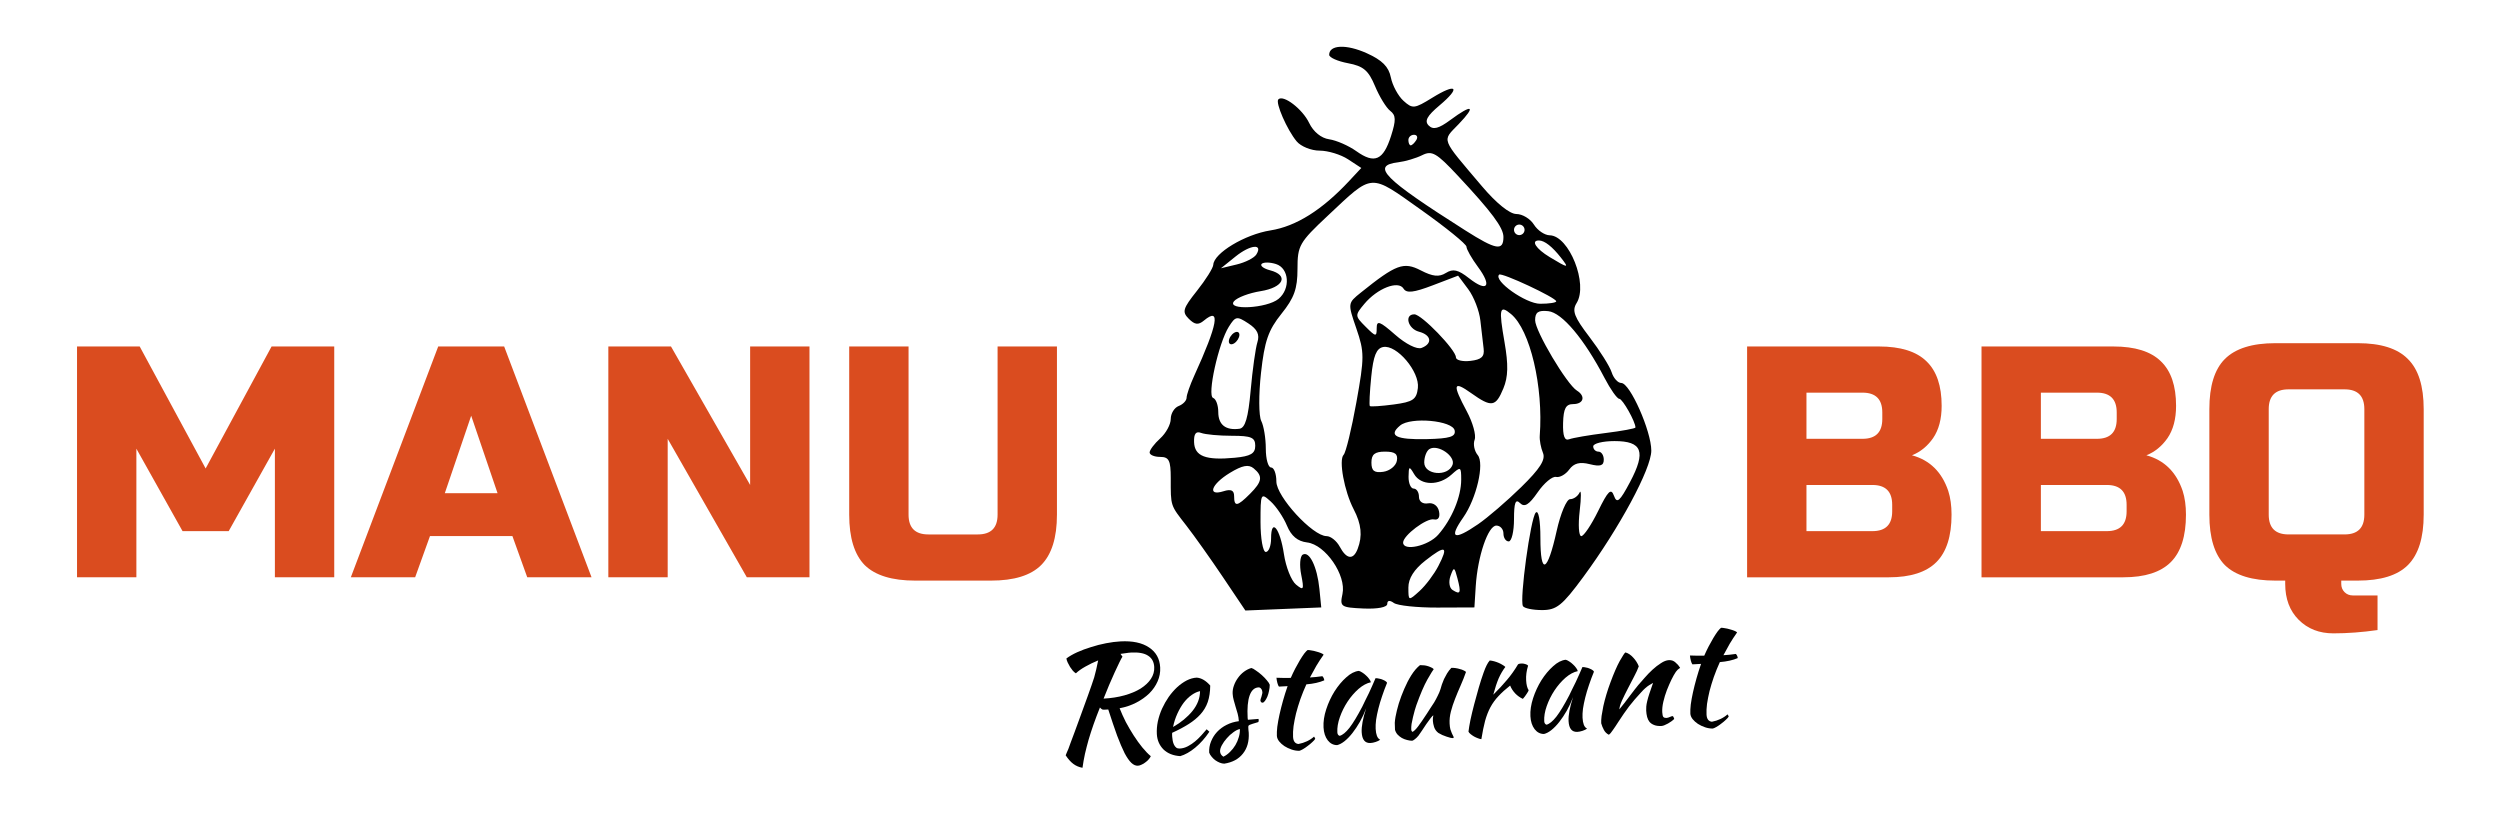
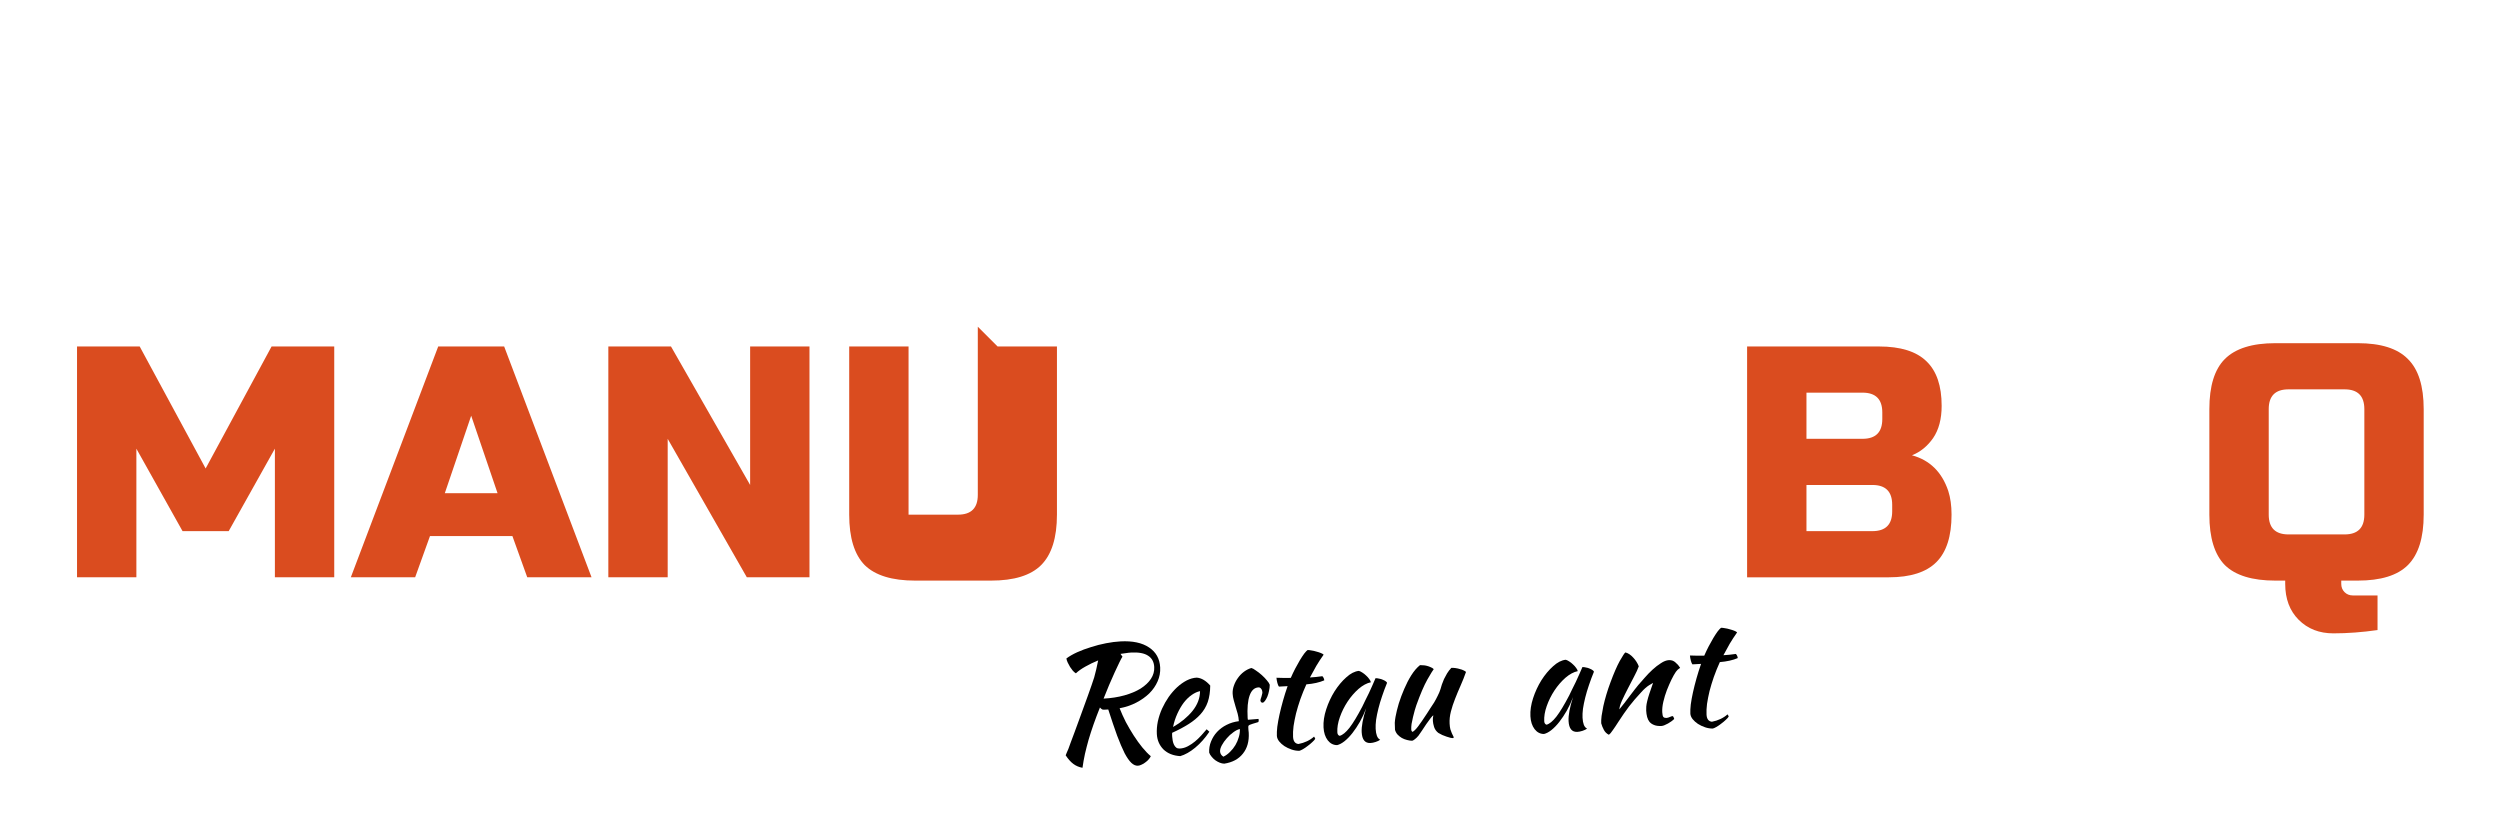
<svg xmlns="http://www.w3.org/2000/svg" xmlns:ns1="http://www.inkscape.org/namespaces/inkscape" xmlns:ns2="http://sodipodi.sourceforge.net/DTD/sodipodi-0.dtd" version="1.1" id="svg2" viewBox="0 0 900 300" height="300" width="900" ns1:version="0.91 r13725" ns2:docname="logo.svg">
  <ns2:namedview pagecolor="#ffffff" bordercolor="#666666" borderopacity="1" objecttolerance="10" gridtolerance="10" guidetolerance="10" ns1:pageopacity="0" ns1:pageshadow="2" ns1:window-width="832" ns1:window-height="480" id="namedview28" showgrid="false" ns1:zoom="0.30333333" ns1:cx="472.38925" ns1:cy="150" ns1:window-x="8" ns1:window-y="32" ns1:window-maximized="0" ns1:current-layer="layer1" />
  <defs id="defs4" />
  <g transform="translate(0,-752.362)" id="layer1">
-     <path id="path4147" d="m 440.296,960.182 c -4.422,-6.58 -10.37,-14.957 -13.217,-18.617 -5.832,-7.496 -5.61,-6.82 -5.61,-17.11 0,-6.337 -0.634,-7.605 -3.802,-7.605 -2.091,0 -3.802,-0.723 -3.802,-1.606 0,-0.884 1.711,-3.155 3.802,-5.047 2.091,-1.893 3.802,-5.046 3.802,-7.008 0,-1.962 1.283,-4.06 2.852,-4.662 1.568,-0.602 2.852,-1.943 2.852,-2.98 0,-1.037 1.23,-4.582 2.733,-7.876 8.506,-18.646 9.628,-24.985 3.525,-19.921 -2.033,1.687 -3.301,1.543 -5.468,-0.624 -2.494,-2.494 -2.152,-3.663 2.947,-10.079 3.172,-3.992 5.815,-8.21 5.873,-9.373 0.208,-4.187 11.399,-10.915 20.567,-12.364 9.233,-1.459 18.606,-7.346 28.36,-17.809 l 4.356,-4.672 -4.764,-3.121 c -2.62,-1.717 -7.228,-3.121 -10.24,-3.121 -3.012,0 -6.726,-1.497 -8.254,-3.327 -3.464,-4.147 -7.752,-13.981 -6.6,-15.133 1.794,-1.794 8.699,3.497 11.087,8.495 1.517,3.176 4.331,5.473 7.201,5.879 2.591,0.367 6.996,2.294 9.791,4.284 6.566,4.675 9.684,3.314 12.486,-5.454 1.839,-5.754 1.782,-7.474 -0.298,-9.068 -1.412,-1.082 -3.874,-5.095 -5.471,-8.917 -2.357,-5.64 -4.185,-7.191 -9.702,-8.226 -3.739,-0.701 -6.798,-2.062 -6.798,-3.025 0,-3.629 6.177,-3.895 13.526,-0.581 5.561,2.508 7.902,4.857 8.671,8.701 0.579,2.896 2.625,6.688 4.545,8.426 3.27,2.959 3.929,2.891 10.338,-1.07 8.849,-5.469 10.443,-3.829 2.65,2.727 -4.524,3.807 -5.51,5.643 -3.896,7.258 1.614,1.614 3.589,1.106 7.801,-2.008 7.945,-5.874 9.372,-5.178 3.008,1.465 -6.075,6.341 -6.737,4.568 8.368,22.407 5.165,6.101 9.98,9.981 12.384,9.981 2.163,0 5.001,1.711 6.307,3.802 1.306,2.091 3.864,3.829 5.685,3.862 7.001,0.126 13.936,17.59 9.687,24.393 -1.732,2.774 -0.892,4.989 4.645,12.242 3.718,4.871 7.308,10.584 7.978,12.696 0.67,2.112 2.236,3.84 3.478,3.84 3.113,0 10.792,17.318 10.792,24.339 0,6.53 -11.473,27.839 -24.511,45.528 -7.565,10.263 -9.585,11.882 -14.825,11.882 -3.337,0 -6.429,-0.642 -6.873,-1.426 -1.28,-2.264 2.74,-31.651 4.602,-33.65 0.99,-1.063 1.683,2.698 1.683,9.143 0,13.61 2.508,12.52 5.849,-2.544 1.397,-6.296 3.575,-11.447 4.841,-11.447 1.266,0 2.799,-1.069 3.408,-2.376 0.609,-1.307 0.628,1.687 0.042,6.654 -0.586,4.967 -0.327,9.03 0.574,9.03 0.901,0 3.631,-4.064 6.067,-9.03 3.594,-7.33 4.669,-8.364 5.706,-5.492 1.055,2.922 2.062,2.061 5.773,-4.934 5.84,-11.008 4.419,-14.764 -5.584,-14.764 -4.215,0 -7.664,0.856 -7.664,1.901 0,1.046 0.856,1.901 1.901,1.901 1.046,0 1.901,1.3 1.901,2.888 0,2.176 -1.244,2.576 -5.049,1.621 -3.613,-0.907 -5.715,-0.356 -7.391,1.936 -1.288,1.762 -3.424,2.957 -4.745,2.657 -1.322,-0.301 -4.292,2.183 -6.601,5.518 -3.143,4.54 -4.743,5.52 -6.365,3.897 -1.622,-1.622 -2.167,-0.16 -2.167,5.817 0,4.392 -0.856,7.985 -1.901,7.985 -1.046,0 -1.901,-1.283 -1.901,-2.852 0,-1.568 -1.146,-2.852 -2.547,-2.852 -2.99,0 -6.746,11.052 -7.428,21.863 l -0.48,7.604 -13.308,0.054 c -7.319,0.029 -14.377,-0.717 -15.684,-1.659 -1.49,-1.073 -2.376,-0.949 -2.376,0.333 0,1.215 -3.487,1.888 -8.588,1.659 -8.143,-0.367 -8.533,-0.638 -7.537,-5.234 1.455,-6.711 -6.147,-17.777 -12.743,-18.55 -3.399,-0.398 -5.699,-2.317 -7.242,-6.041 -1.243,-3.002 -3.893,-6.935 -5.889,-8.741 -3.53,-3.195 -3.629,-2.992 -3.629,7.467 0,5.913 0.856,10.751 1.901,10.751 1.046,0 1.901,-2.189 1.901,-4.865 0,-7.629 3.227,-3.698 4.627,5.637 0.695,4.633 2.649,9.562 4.342,10.955 2.756,2.266 2.952,1.891 1.87,-3.573 -0.665,-3.358 -0.424,-6.59 0.535,-7.182 2.392,-1.478 5.233,4.339 6.027,12.342 l 0.66,6.648 -13.657,0.556 -13.658,0.556 -8.04,-11.963 z m 77.515,-4.055 c 3.741,-7.234 2.648,-7.694 -4.67,-1.966 -4.077,3.191 -6.121,6.43 -6.121,9.7 0,4.869 0.033,4.88 3.997,1.293 2.198,-1.989 5.256,-6.051 6.794,-9.026 z m 6.875,4.468 c -1.103,-4.218 -1.296,-4.284 -2.517,-0.868 -0.733,2.052 -0.404,4.29 0.74,5.023 2.852,1.829 3.156,1.119 1.777,-4.155 z m -35.93,-10.63 c 1.79,-4.664 1.361,-8.908 -1.442,-14.28 -3.362,-6.443 -5.445,-17.766 -3.605,-19.6 0.797,-0.794 2.86,-9.288 4.585,-18.875 2.915,-16.199 2.915,-18.077 0,-26.566 -3.137,-9.135 -3.137,-9.135 1.616,-12.951 12.685,-10.185 15.392,-11.187 21.585,-7.984 4.303,2.225 6.572,2.455 9.036,0.917 2.561,-1.599 4.4,-1.181 8.297,1.884 6.63,5.215 8.432,2.969 3.246,-4.046 -2.278,-3.082 -4.142,-6.359 -4.142,-7.282 0,-0.923 -7.384,-6.917 -16.408,-13.319 -18.63,-13.216 -17.027,-13.318 -33.496,2.127 -10.308,9.667 -10.931,10.762 -10.931,19.2 0,7.127 -1.178,10.414 -5.788,16.151 -4.728,5.883 -6.074,9.781 -7.347,21.276 -0.859,7.754 -0.821,15.511 0.085,17.276 0.904,1.761 1.644,6.253 1.644,9.981 0,3.728 0.856,6.779 1.901,6.779 1.046,0 1.901,2.271 1.901,5.047 0,5.432 13.082,19.667 18.074,19.667 1.488,0 3.62,1.711 4.74,3.802 2.449,4.575 4.885,4.876 6.451,0.795 z m 28.977,-5.073 c 4.919,-5.58 8.299,-13.672 8.299,-19.871 0,-4.683 -0.193,-4.783 -3.477,-1.812 -4.533,4.102 -11.037,4.015 -13.481,-0.181 -1.731,-2.971 -1.944,-2.87 -1.996,0.951 -0.032,2.353 0.798,4.278 1.843,4.278 1.046,0 1.901,1.321 1.901,2.935 0,1.721 1.347,2.704 3.258,2.376 1.91,-0.328 3.55,0.868 3.965,2.889 0.436,2.128 -0.265,3.235 -1.832,2.893 -2.649,-0.579 -11.094,5.77 -11.094,8.341 0,3.234 9.069,1.222 12.614,-2.799 z m 14.393,-3.823 c 3.445,-2.364 10.415,-8.362 15.489,-13.328 6.798,-6.654 8.865,-9.9 7.853,-12.337 -0.755,-1.819 -1.275,-4.59 -1.157,-6.158 1.341,-17.73 -3.469,-38.124 -10.337,-43.824 -4.139,-3.435 -4.461,-2.042 -2.342,10.15 1.415,8.143 1.306,12.466 -0.421,16.635 -2.767,6.681 -4.257,6.9 -11.559,1.701 -6.544,-4.66 -6.878,-3.295 -1.599,6.553 2.157,4.025 3.426,8.612 2.819,10.194 -0.607,1.582 -0.106,4.077 1.113,5.547 2.488,2.997 -0.451,15.64 -5.217,22.444 -5.308,7.579 -3.407,8.439 5.358,2.424 z m -82.139,-10.911 c 4.443,-4.443 4.722,-6.376 1.325,-9.195 -1.824,-1.514 -4.079,-1.082 -8.555,1.64 -6.761,4.112 -8.276,8.508 -2.276,6.604 2.698,-0.856 3.802,-0.342 3.802,1.773 0,3.921 1.122,3.759 5.703,-0.822 z m 52.876,-11.882 c 0.471,-2.471 -0.625,-3.327 -4.258,-3.327 -3.68,0 -4.892,0.975 -4.892,3.934 0,2.988 1.024,3.788 4.258,3.327 2.342,-0.334 4.543,-2.105 4.892,-3.934 z m 20.043,1.455 c 1.2,-3.128 -5.29,-7.581 -8.32,-5.708 -1.024,0.633 -1.862,2.811 -1.862,4.841 0,4.499 8.51,5.224 10.182,0.867 z m -71.018,-6.883 c 0,-2.992 -1.423,-3.603 -8.4,-3.603 -4.62,0 -9.611,-0.465 -11.091,-1.033 -1.861,-0.714 -2.642,0.312 -2.532,3.327 0.186,5.083 4.177,6.613 14.65,5.614 5.722,-0.546 7.373,-1.51 7.373,-4.306 z m 71.795,-5.504 c -0.676,-3.598 -15.797,-4.986 -19.634,-1.802 -4.426,3.673 -1.493,5.164 9.641,4.902 8.245,-0.194 10.412,-0.867 9.993,-3.1 z m 54.331,0.906 c 5.915,-0.739 10.754,-1.633 10.754,-1.986 0,-2.081 -4.644,-10.327 -5.817,-10.327 -0.772,0 -3.166,-3.381 -5.32,-7.513 -7.315,-14.035 -15.301,-23.514 -20.255,-24.042 -3.616,-0.386 -4.73,0.382 -4.73,3.26 0,3.887 11.405,23.093 15.051,25.347 3.221,1.991 2.416,4.85 -1.367,4.85 -2.624,0 -3.47,1.587 -3.618,6.787 -0.133,4.693 0.539,6.506 2.177,5.877 1.303,-0.5 7.209,-1.514 13.123,-2.253 z M 450.241,892.877 c 0.663,-7.41 1.755,-15.201 2.425,-17.313 0.878,-2.766 -0.028,-4.657 -3.239,-6.761 -4.144,-2.715 -4.639,-2.633 -7.042,1.175 -3.731,5.912 -7.909,24.867 -5.652,25.642 1.015,0.349 1.846,2.63 1.846,5.07 0,4.578 2.64,6.671 7.605,6.028 2.099,-0.272 3.17,-3.927 4.058,-13.842 z m -7.86,-17.627 c 0,-1.046 0.856,-2.43 1.901,-3.076 1.046,-0.646 1.901,-0.319 1.901,0.726 0,1.046 -0.856,2.43 -1.901,3.076 -1.046,0.646 -1.901,0.319 -1.901,-0.726 z m 68.055,16.785 c 0.684,-5.868 -7.615,-15.674 -12.48,-14.747 -2.466,0.47 -3.549,3.157 -4.307,10.686 -0.557,5.532 -0.783,10.287 -0.502,10.568 0.281,0.281 4.158,0.023 8.617,-0.572 6.934,-0.925 8.189,-1.784 8.672,-5.935 z m 23.672,-14.158 c -0.263,-2.091 -0.793,-6.657 -1.178,-10.146 -0.385,-3.489 -2.346,-8.547 -4.356,-11.24 l -3.655,-4.896 -9.115,3.481 c -6.919,2.642 -9.456,2.928 -10.534,1.185 -1.886,-3.051 -9.438,-0.099 -14.121,5.52 -3.429,4.114 -3.417,4.308 0.475,8.201 3.672,3.672 3.987,3.713 3.987,0.516 0,-2.909 1.077,-2.526 6.653,2.37 3.852,3.382 7.854,5.38 9.506,4.746 4.042,-1.551 3.536,-4.668 -0.949,-5.84 -3.99,-1.043 -5.365,-6.254 -1.65,-6.254 2.59,0 14.958,12.791 14.958,15.471 0,1.041 2.353,1.621 5.228,1.29 3.963,-0.456 5.113,-1.522 4.751,-4.404 z m -73.836,-17.92 c 4.388,-3.642 3.843,-11.03 -0.925,-12.543 -2.17,-0.689 -4.485,-0.712 -5.145,-0.053 -0.66,0.66 0.688,1.693 2.995,2.296 6.906,1.806 4.938,6.193 -3.374,7.522 -4.163,0.666 -8.472,2.299 -9.577,3.63 -2.793,3.365 11.885,2.584 16.026,-0.853 z m 99.978,0.884 c 0,-1.292 -19.685,-10.49 -20.565,-9.61 -2.158,2.158 9.576,10.486 14.776,10.486 3.184,0 5.79,-0.395 5.79,-0.877 z M 452.282,843.982 c 2.502,-4.023 -2.155,-3.565 -7.506,0.738 l -5.246,4.219 5.684,-1.366 c 3.126,-0.751 6.307,-2.368 7.068,-3.592 z m 109.627,1.101 c -3.079,-3.926 -5.861,-6.109 -7.837,-6.15 -3.093,-0.063 -1.153,2.983 3.806,5.976 6.814,4.112 7.131,4.126 4.032,0.174 z m -20.67,-7.417 c 0,-3.35 -4.211,-8.998 -16.518,-22.155 -7.58,-8.104 -9.216,-9.041 -12.725,-7.291 -2.215,1.105 -6.098,2.258 -8.63,2.563 -9.922,1.195 -5.42,5.764 24.179,24.544 11.08,7.03 13.694,7.476 13.694,2.339 z m 7.604,-2.564 c 0,-1.046 -0.856,-1.901 -1.901,-1.901 -1.046,0 -1.901,0.856 -1.901,1.901 0,1.046 0.856,1.901 1.901,1.901 1.046,0 1.901,-0.856 1.901,-1.901 z m -38.973,-32.319 c 0.646,-1.046 0.269,-1.901 -0.838,-1.901 -1.107,0 -2.013,0.856 -2.013,1.901 0,1.046 0.377,1.901 0.838,1.901 0.461,0 1.367,-0.856 2.013,-1.901 z" style="fill:#000000;fill-opacity:1" />
    <g transform="matrix(1.521,0,0,1.521,-266.198,450.945)" id="g4181">
-       <path id="rect4167" d="m 161.947,254.87 620.242,0 0,105.493 -620.242,0 z" style="fill:none;fill-opacity:1" />
      <g transform="matrix(2.335,0,0,2.335,-190.821,-501.598)" id="text4169" style="font-style:normal;font-weight:normal;font-size:33.425px;line-height:89%;font-family:sans-serif;letter-spacing:0px;word-spacing:0px;fill:#da4c1f;fill-opacity:1;stroke:none;stroke-width:1px;stroke-linecap:butt;stroke-linejoin:miter;stroke-opacity:1">
        <path id="path4230" style="font-style:normal;font-variant:normal;font-weight:normal;font-stretch:normal;line-height:89%;font-family:'Russo One';-inkscape-font-specification:'Russo One';fill:#da4c1f;fill-opacity:1" d="m 184.536,345.168 -4.679,8.356 -4.679,0 -4.679,-8.356 0,13.036 -6.016,0 0,-23.397 6.351,0 6.685,12.367 6.685,-12.367 6.351,0 0,23.397 -6.016,0 0,-13.036 z" />
        <path id="path4232" style="font-style:normal;font-variant:normal;font-weight:normal;font-stretch:normal;line-height:89%;font-family:'Russo One';-inkscape-font-specification:'Russo One';fill:#da4c1f;fill-opacity:1" d="m 198.754,358.204 -6.518,0 8.858,-23.397 6.685,0 8.858,23.397 -6.518,0 -1.504,-4.178 -8.356,0 -1.504,4.178 z m 3.008,-8.523 5.348,0 -2.674,-7.855 -2.674,7.855 z" />
        <path id="path4234" style="font-style:normal;font-variant:normal;font-weight:normal;font-stretch:normal;line-height:89%;font-family:'Russo One';-inkscape-font-specification:'Russo One';fill:#da4c1f;fill-opacity:1" d="m 238.728,358.204 -6.351,0 -8.022,-14.038 0,14.038 -6.016,0 0,-23.397 6.351,0 8.022,14.038 0,-14.038 6.016,0 0,23.397 z" />
-         <path id="path4236" style="font-style:normal;font-variant:normal;font-weight:normal;font-stretch:normal;line-height:89%;font-family:'Russo One';-inkscape-font-specification:'Russo One';fill:#da4c1f;fill-opacity:1" d="m 257.796,334.807 6.016,0 0,17.047 q 0,3.51 -1.604,5.114 -1.571,1.571 -5.081,1.571 l -7.688,0 q -3.51,0 -5.114,-1.571 -1.571,-1.604 -1.571,-5.114 l 0,-17.047 6.016,0 0,17.047 q 0,2.005 2.005,2.005 l 5.014,0 q 2.005,0 2.005,-2.005 l 0,-17.047 z" />
+         <path id="path4236" style="font-style:normal;font-variant:normal;font-weight:normal;font-stretch:normal;line-height:89%;font-family:'Russo One';-inkscape-font-specification:'Russo One';fill:#da4c1f;fill-opacity:1" d="m 257.796,334.807 6.016,0 0,17.047 q 0,3.51 -1.604,5.114 -1.571,1.571 -5.081,1.571 l -7.688,0 q -3.51,0 -5.114,-1.571 -1.571,-1.604 -1.571,-5.114 l 0,-17.047 6.016,0 0,17.047 l 5.014,0 q 2.005,0 2.005,-2.005 l 0,-17.047 z" />
        <path id="path4238" style="font-style:normal;font-variant:normal;font-weight:normal;font-stretch:normal;line-height:89%;font-family:'Russo One';-inkscape-font-specification:'Russo One';fill:#da4c1f;fill-opacity:1" d="m 333.769,334.807 13.37,0 q 3.276,0 4.813,1.504 1.538,1.471 1.538,4.512 0,2.005 -0.869,3.276 -0.869,1.237 -2.139,1.738 2.707,0.735 3.677,3.61 0.334,1.036 0.334,2.407 0,3.276 -1.538,4.813 -1.538,1.538 -4.813,1.538 l -14.373,0 0,-23.397 z m 14.707,16.044 q 0,-2.005 -2.005,-2.005 l -6.685,0 0,4.679 6.685,0 q 2.005,0 2.005,-2.005 l 0,-0.668 z m -1.003,-9.359 q 0,-2.005 -2.005,-2.005 l -5.682,0 0,4.679 5.682,0 q 2.005,0 2.005,-2.005 l 0,-0.668 z" />
-         <path id="path4240" style="font-style:normal;font-variant:normal;font-weight:normal;font-stretch:normal;line-height:89%;font-family:'Russo One';-inkscape-font-specification:'Russo One';fill:#da4c1f;fill-opacity:1" d="m 357.531,334.807 13.37,0 q 3.276,0 4.813,1.504 1.538,1.471 1.538,4.512 0,2.005 -0.869,3.276 -0.869,1.237 -2.139,1.738 2.707,0.735 3.677,3.61 0.334,1.036 0.334,2.407 0,3.276 -1.538,4.813 -1.538,1.538 -4.813,1.538 l -14.373,0 0,-23.397 z m 14.707,16.044 q 0,-2.005 -2.005,-2.005 l -6.685,0 0,4.679 6.685,0 q 2.005,0 2.005,-2.005 l 0,-0.668 z m -1.003,-9.359 q 0,-2.005 -2.005,-2.005 l -5.682,0 0,4.679 5.682,0 q 2.005,0 2.005,-2.005 l 0,-0.668 z" />
        <path id="path4242" style="font-style:normal;font-variant:normal;font-weight:normal;font-stretch:normal;line-height:89%;font-family:'Russo One';-inkscape-font-specification:'Russo One';fill:#da4c1f;fill-opacity:1" d="m 397.673,363.552 q -2.34,0.334 -4.479,0.334 -2.139,0 -3.51,-1.37 -1.37,-1.37 -1.37,-3.643 l 0,-0.334 -1.003,0 q -3.51,0 -5.114,-1.571 -1.571,-1.604 -1.571,-5.114 l 0,-10.696 q 0,-3.51 1.571,-5.081 1.604,-1.604 5.114,-1.604 l 8.356,0 q 3.51,0 5.081,1.604 1.604,1.571 1.604,5.081 l 0,10.696 q 0,3.51 -1.604,5.114 -1.571,1.571 -5.081,1.571 l -1.671,0 0,0.334 q 0,0.501 0.334,0.836 0.334,0.334 0.836,0.334 l 2.507,0 0,3.51 z m -1.337,-22.395 q 0,-2.005 -2.005,-2.005 l -5.682,0 q -2.005,0 -2.005,2.005 l 0,10.696 q 0,2.005 2.005,2.005 l 5.682,0 q 2.005,0 2.005,-2.005 l 0,-10.696 z" />
      </g>
    </g>
    <g id="text4186" style="font-style:normal;font-weight:normal;font-size:47.423px;line-height:125%;font-family:sans-serif;letter-spacing:0px;word-spacing:0px;fill:#000000;fill-opacity:1;stroke:none;stroke-width:1px;stroke-linecap:butt;stroke-linejoin:miter;stroke-opacity:1" transform="matrix(1.152,-0.062,0.062,1.152,333.363,-173.175)">
      <path id="path4245" style="font-style:normal;font-variant:normal;font-weight:normal;font-stretch:normal;font-family:'Kaushan Script';-inkscape-font-specification:'Kaushan Script';fill:#000000;fill-opacity:1" d="m 18.662,1012.989 q 0,2.276 -1.043,4.316 -0.996,1.992 -2.798,3.604 -1.802,1.565 -4.221,2.656 -2.419,1.091 -5.264,1.47 0.711,2.134 1.707,4.41 1.043,2.229 2.229,4.316 1.186,2.087 2.466,3.841 1.28,1.755 2.513,2.893 -0.237,0.474 -0.711,0.949 -0.427,0.474 -1.043,0.854 -0.569,0.427 -1.233,0.664 -0.617,0.284 -1.186,0.284 -1.043,0 -1.992,-0.996 -0.948,-0.996 -1.944,-3.13 -0.948,-2.182 -2.039,-5.596 -1.043,-3.462 -2.324,-8.299 -0.522,0 -1.043,0 -0.522,0 -0.806,-0.095 -0.332,-0.19 -0.711,-0.664 -1.28,2.751 -2.276,5.169 -0.996,2.419 -1.802,4.695 -0.759,2.229 -1.375,4.363 -0.569,2.087 -0.996,4.268 -1.612,-0.379 -2.798,-1.375 -1.186,-0.996 -2.229,-2.798 0.19,-0.427 0.379,-0.806 0.237,-0.427 0.569,-1.138 0.332,-0.759 0.806,-1.897 0.522,-1.138 1.328,-3.035 0.854,-1.897 1.992,-4.647 1.186,-2.751 2.845,-6.687 0.759,-1.755 1.28,-3.083 0.569,-1.328 0.996,-2.514 0.427,-1.233 0.759,-2.419 0.379,-1.233 0.759,-2.798 -2.181,0.759 -4.078,1.707 -1.85,0.901 -3.083,1.944 -0.427,-0.284 -0.901,-0.854 -0.427,-0.569 -0.806,-1.233 -0.379,-0.711 -0.664,-1.423 -0.285,-0.711 -0.332,-1.28 1.423,-0.949 3.462,-1.755 2.087,-0.806 4.41,-1.375 2.324,-0.617 4.742,-0.948 2.419,-0.332 4.505,-0.332 5.691,0 8.821,2.371 3.13,2.324 3.13,6.402 z m -11.571,-3.983 q -0.332,0.427 -1.043,1.707 -0.711,1.28 -1.66,3.083 -0.901,1.755 -1.944,3.841 -0.996,2.087 -1.944,4.126 3.557,0 6.544,-0.664 2.988,-0.664 5.169,-1.849 2.181,-1.233 3.367,-2.845 1.233,-1.66 1.233,-3.652 0,-2.371 -1.707,-3.604 -1.707,-1.28 -5.264,-1.28 -0.806,0 -1.612,0.095 -0.806,0.048 -1.707,0.142 l 0.569,0.901 z" />
      <path id="path4247" style="font-style:normal;font-variant:normal;font-weight:normal;font-stretch:normal;font-family:'Kaushan Script';-inkscape-font-specification:'Kaushan Script';fill:#000000;fill-opacity:1" d="m 33.953,1019.486 q -0.19,2.94 -1.043,5.074 -0.854,2.087 -2.466,3.699 -1.565,1.565 -3.841,2.845 -2.276,1.28 -5.311,2.466 0,0.284 -0.047,0.617 0,0.285 0,0.617 0,0.617 0.095,1.28 0.095,0.664 0.332,1.233 0.237,0.569 0.664,0.948 0.427,0.332 1.091,0.332 1.28,0 2.513,-0.569 1.233,-0.569 2.324,-1.375 1.138,-0.854 2.087,-1.802 0.996,-0.996 1.755,-1.802 0.474,0.427 0.806,0.806 -2.134,2.845 -4.695,4.742 -2.513,1.849 -4.79,2.371 -3.272,-0.379 -5.122,-2.371 -1.802,-2.039 -1.802,-4.885 0,-1.944 0.522,-3.936 0.569,-2.039 1.518,-3.889 0.996,-1.897 2.276,-3.557 1.328,-1.66 2.798,-2.893 1.518,-1.233 3.083,-1.944 1.612,-0.711 3.177,-0.711 2.181,0.284 4.078,2.703 z m -3.272,1.565 q -1.28,0.19 -2.656,1.043 -1.375,0.854 -2.608,2.276 -1.186,1.423 -2.181,3.32 -0.996,1.897 -1.565,4.078 3.794,-1.897 6.307,-4.647 2.513,-2.798 2.703,-6.07 z" />
      <path id="path4249" style="font-style:normal;font-variant:normal;font-weight:normal;font-stretch:normal;font-family:'Kaushan Script';-inkscape-font-specification:'Kaushan Script';fill:#000000;fill-opacity:1" d="m 52.51,1020.245 q -0.047,0.901 -0.332,1.897 -0.237,0.948 -0.617,1.755 -0.379,0.759 -0.806,1.28 -0.427,0.522 -0.806,0.522 -0.522,-0.047 -0.617,-0.711 0,-0.142 0.095,-0.427 0.142,-0.332 0.285,-0.711 0.142,-0.379 0.237,-0.759 0.142,-0.379 0.142,-0.664 0,-0.664 -0.332,-1.091 -0.285,-0.474 -0.806,-0.474 -1.897,0 -2.893,2.371 -0.996,2.371 -0.996,6.971 0,0.474 0.047,0.569 0.996,-0.047 1.755,-0.047 0.806,-0.047 1.565,-0.047 0.047,0.095 0.047,0.379 0,0.427 -0.19,0.617 -1.091,0.237 -1.755,0.427 -0.617,0.142 -0.948,0.284 -0.332,0.142 -0.427,0.332 -0.047,0.142 -0.047,0.427 0,0.379 0,0.759 0.047,0.379 0.047,0.948 0,3.984 -2.181,6.402 -2.134,2.419 -5.975,2.798 -0.664,-0.047 -1.375,-0.379 -0.711,-0.332 -1.375,-0.854 -0.617,-0.522 -1.091,-1.186 -0.474,-0.617 -0.664,-1.28 0,-1.802 0.759,-3.414 0.759,-1.66 2.039,-2.893 1.328,-1.28 3.083,-2.039 1.802,-0.806 3.889,-0.948 0,-1.186 -0.237,-2.324 -0.237,-1.138 -0.522,-2.182 -0.237,-1.091 -0.474,-2.087 -0.237,-1.043 -0.237,-2.039 0,-1.28 0.522,-2.513 0.522,-1.28 1.375,-2.324 0.854,-1.091 1.992,-1.849 1.138,-0.759 2.371,-1.043 0.522,0.142 1.375,0.854 0.901,0.664 1.755,1.518 0.854,0.854 1.518,1.755 0.664,0.854 0.806,1.423 z m -15.65,21.625 q 1.138,-0.474 2.134,-1.375 1.043,-0.901 1.802,-2.039 0.759,-1.138 1.186,-2.419 0.474,-1.28 0.474,-2.513 -0.948,0.142 -2.087,0.901 -1.138,0.711 -2.134,1.755 -0.996,0.996 -1.66,2.087 -0.664,1.091 -0.664,1.897 0,1.043 0.948,1.707 z" />
      <path id="path4251" style="font-style:normal;font-variant:normal;font-weight:normal;font-stretch:normal;font-family:'Kaushan Script';-inkscape-font-specification:'Kaushan Script';fill:#000000;fill-opacity:1" d="m 55.341,1020.957 q -0.237,-0.285 -0.427,-1.186 -0.19,-0.949 -0.19,-1.612 1.233,0.095 2.371,0.19 1.138,0.047 2.087,0.095 0.711,-1.423 1.518,-2.798 0.854,-1.423 1.612,-2.561 0.806,-1.186 1.47,-1.992 0.711,-0.806 1.091,-1.043 0.474,0 1.186,0.19 0.759,0.142 1.518,0.427 0.759,0.237 1.375,0.522 0.617,0.285 0.854,0.569 -1.423,1.802 -2.466,3.367 -0.996,1.518 -2.181,3.509 0.948,0 1.897,-0.047 0.996,-0.047 1.992,-0.142 0.237,0.237 0.379,0.617 0.142,0.332 0.142,0.711 -2.324,0.854 -5.643,0.949 -1.186,2.276 -2.134,4.553 -0.901,2.229 -1.565,4.316 -0.617,2.087 -0.996,3.936 -0.332,1.849 -0.332,3.32 0,2.087 1.565,2.324 1.423,-0.19 2.703,-0.711 1.28,-0.522 2.276,-1.328 0.285,0.427 0.332,0.711 -0.285,0.427 -0.996,0.996 -0.664,0.569 -1.47,1.091 -0.806,0.569 -1.565,0.949 -0.759,0.379 -1.138,0.427 -1.186,-0.047 -2.371,-0.522 -1.186,-0.474 -2.181,-1.186 -0.948,-0.711 -1.565,-1.565 -0.617,-0.901 -0.617,-1.755 0,-1.138 0.285,-2.845 0.332,-1.755 0.901,-3.794 0.569,-2.039 1.328,-4.268 0.759,-2.229 1.66,-4.41 l -2.703,0 z" />
      <path id="path4253" style="font-style:normal;font-variant:normal;font-weight:normal;font-stretch:normal;font-family:'Kaushan Script';-inkscape-font-specification:'Kaushan Script';fill:#000000;fill-opacity:1" d="m 85.577,1019.961 q 0.474,0 1.091,0.19 0.664,0.142 1.186,0.427 0.522,0.237 0.854,0.522 0.379,0.285 0.379,0.522 -0.948,1.992 -1.755,4.031 -0.806,1.992 -1.375,3.841 -0.569,1.849 -0.901,3.462 -0.285,1.612 -0.285,2.798 0,1.328 0.285,2.229 0.285,0.854 0.948,1.233 -0.569,0.379 -1.47,0.617 -0.901,0.237 -1.612,0.237 -2.561,0 -2.561,-3.509 0,-2.703 1.802,-7.398 -0.948,2.182 -2.181,4.126 -1.233,1.897 -2.513,3.367 -1.28,1.47 -2.608,2.419 -1.28,0.901 -2.371,1.091 -1.755,-0.095 -2.845,-1.66 -1.091,-1.612 -1.091,-4.078 0,-2.656 1.138,-5.596 1.138,-2.94 2.893,-5.454 1.802,-2.514 3.889,-4.173 2.087,-1.707 4.031,-1.802 0.474,0.142 1.043,0.569 0.617,0.427 1.138,0.996 0.569,0.569 0.948,1.186 0.379,0.569 0.427,0.996 -1.897,0.284 -3.936,1.849 -1.992,1.565 -3.652,3.794 -1.612,2.181 -2.656,4.695 -1.043,2.513 -1.043,4.695 0,0.901 0.664,1.138 1.375,-0.285 3.177,-2.324 1.802,-2.087 4.363,-6.402 0.474,-0.854 1.043,-1.897 0.617,-1.043 1.233,-2.182 0.617,-1.138 1.186,-2.276 0.617,-1.186 1.138,-2.276 z" />
      <path id="path4255" style="font-style:normal;font-variant:normal;font-weight:normal;font-stretch:normal;font-family:'Kaushan Script';-inkscape-font-specification:'Kaushan Script';fill:#000000;fill-opacity:1" d="m 104.252,1038.076 q -0.901,-0.759 -1.233,-1.897 -0.285,-1.138 -0.285,-1.944 0,-0.996 0.237,-1.707 -0.19,0 -0.854,0.759 -0.664,0.759 -1.47,1.802 -0.759,1.043 -1.518,2.039 -0.759,0.996 -1.138,1.47 -0.617,0.664 -1.186,1.043 -0.522,0.379 -0.854,0.427 -0.759,-0.047 -1.612,-0.332 -0.806,-0.237 -1.565,-0.711 -0.711,-0.474 -1.28,-1.138 -0.522,-0.664 -0.711,-1.518 0,-1.328 0.047,-2.182 0.095,-0.854 0.332,-1.849 0.427,-1.802 1.233,-4.078 0.854,-2.276 1.944,-4.458 1.091,-2.229 2.419,-4.126 1.375,-1.944 2.893,-3.035 0.427,0 0.996,0.095 0.569,0.047 1.138,0.237 0.617,0.19 1.138,0.474 0.569,0.237 0.948,0.664 -0.427,0.474 -2.181,3.177 -1.707,2.703 -3.841,7.777 -0.237,0.522 -0.569,1.518 -0.332,0.996 -0.664,2.087 -0.332,1.091 -0.569,2.134 -0.19,1.043 -0.19,1.66 0,0.379 0.095,0.569 0.142,0.19 0.237,0.285 0.711,-0.285 1.802,-1.565 1.091,-1.28 3.035,-3.936 0.474,-0.664 1.091,-1.518 0.664,-0.854 1.328,-1.802 0.664,-0.996 1.233,-2.039 0.617,-1.043 0.996,-2.087 0.19,-0.569 0.474,-1.328 0.332,-0.806 0.759,-1.66 0.474,-0.854 1.043,-1.707 0.617,-0.901 1.423,-1.66 0.617,0 1.328,0.142 0.711,0.142 1.328,0.379 0.664,0.19 1.138,0.474 0.474,0.237 0.711,0.522 -0.854,2.087 -1.897,4.126 -1.043,2.039 -1.944,4.031 -0.901,1.944 -1.518,3.889 -0.617,1.944 -0.617,3.794 0,0.996 0.142,1.755 0.19,0.711 0.379,1.233 0.19,0.474 0.332,0.806 0.19,0.332 0.19,0.569 0,0.047 -0.095,0.142 -0.047,0.047 -0.095,0.047 -0.332,0 -0.854,-0.142 -0.522,-0.142 -1.186,-0.427 -0.617,-0.237 -1.28,-0.569 -0.617,-0.332 -1.186,-0.711 z" />
-       <path id="path4257" style="font-style:normal;font-variant:normal;font-weight:normal;font-stretch:normal;font-family:'Kaushan Script';-inkscape-font-specification:'Kaushan Script';fill:#000000;fill-opacity:1" d="m 113.648,1038.171 q 0.237,-1.375 0.806,-3.604 0.617,-2.276 1.423,-4.79 0.806,-2.561 1.707,-5.122 0.901,-2.561 1.755,-4.6 0.617,-1.47 1.091,-2.276 0.474,-0.854 1.043,-1.423 0.664,0.095 1.375,0.332 0.711,0.237 1.375,0.569 0.664,0.332 1.186,0.711 0.522,0.332 0.806,0.664 -1.28,1.518 -2.276,3.462 -0.948,1.944 -1.944,4.979 2.561,-2.276 4.505,-4.363 1.992,-2.087 3.699,-4.647 0.285,-0.237 0.996,-0.237 0.664,0 1.28,0.237 0.617,0.19 0.854,0.569 -0.854,2.276 -0.854,4.505 0,2.087 0.617,3.13 -0.047,0.284 -0.664,1.091 -0.569,0.806 -1.28,1.518 -1.28,-0.664 -2.276,-1.802 -0.996,-1.186 -1.47,-2.561 -2.229,1.565 -3.794,3.083 -1.565,1.47 -2.703,3.32 -1.091,1.802 -1.897,4.173 -0.759,2.371 -1.47,5.643 -0.427,-0.047 -1.043,-0.332 -0.569,-0.237 -1.186,-0.617 -0.569,-0.379 -1.043,-0.806 -0.474,-0.427 -0.617,-0.806 z" />
      <path id="path4259" style="font-style:normal;font-variant:normal;font-weight:normal;font-stretch:normal;font-family:'Kaushan Script';-inkscape-font-specification:'Kaushan Script';fill:#000000;fill-opacity:1" d="m 150.228,1019.961 q 0.474,0 1.091,0.19 0.664,0.142 1.186,0.427 0.522,0.237 0.854,0.522 0.379,0.285 0.379,0.522 -0.948,1.992 -1.755,4.031 -0.806,1.992 -1.375,3.841 -0.569,1.849 -0.901,3.462 -0.285,1.612 -0.285,2.798 0,1.328 0.285,2.229 0.285,0.854 0.948,1.233 -0.569,0.379 -1.47,0.617 -0.901,0.237 -1.612,0.237 -2.561,0 -2.561,-3.509 0,-2.703 1.802,-7.398 -0.948,2.182 -2.181,4.126 -1.233,1.897 -2.513,3.367 -1.28,1.47 -2.608,2.419 -1.28,0.901 -2.371,1.091 -1.755,-0.095 -2.845,-1.66 -1.091,-1.612 -1.091,-4.078 0,-2.656 1.138,-5.596 1.138,-2.94 2.893,-5.454 1.802,-2.514 3.889,-4.173 2.087,-1.707 4.031,-1.802 0.474,0.142 1.043,0.569 0.617,0.427 1.138,0.996 0.569,0.569 0.948,1.186 0.379,0.569 0.427,0.996 -1.897,0.284 -3.936,1.849 -1.992,1.565 -3.652,3.794 -1.612,2.181 -2.656,4.695 -1.043,2.513 -1.043,4.695 0,0.901 0.664,1.138 1.375,-0.285 3.177,-2.324 1.802,-2.087 4.363,-6.402 0.474,-0.854 1.043,-1.897 0.617,-1.043 1.233,-2.182 0.617,-1.138 1.186,-2.276 0.617,-1.186 1.138,-2.276 z" />
      <path id="path4261" style="font-style:normal;font-variant:normal;font-weight:normal;font-stretch:normal;font-family:'Kaushan Script';-inkscape-font-specification:'Kaushan Script';fill:#000000;fill-opacity:1" d="m 163.872,1016.119 q 1.233,0.379 2.324,1.707 1.091,1.28 1.612,2.845 -0.522,1.28 -1.612,3.083 -1.091,1.802 -2.181,3.699 -1.091,1.849 -1.992,3.557 -0.854,1.66 -0.996,2.751 0.759,-0.806 1.66,-1.849 0.948,-1.091 1.802,-2.134 0.901,-1.091 1.66,-1.944 0.759,-0.901 1.186,-1.328 0.901,-0.949 2.134,-2.182 1.233,-1.28 2.561,-2.371 1.375,-1.138 2.751,-1.897 1.375,-0.806 2.513,-0.806 1.233,0 2.039,0.854 0.854,0.806 1.328,1.707 0,0.095 -0.379,0.284 -0.332,0.142 -0.996,0.901 -0.664,0.854 -1.518,2.371 -0.806,1.47 -1.612,3.225 -0.759,1.707 -1.28,3.509 -0.522,1.802 -0.522,3.272 0,1.186 0.285,1.518 0.332,0.332 0.901,0.332 0.522,0 1.091,-0.237 0.569,-0.237 0.901,-0.237 0.19,0.095 0.285,0.427 0.142,0.284 0.142,0.522 -0.379,0.332 -0.901,0.664 -0.522,0.332 -1.091,0.617 -0.569,0.284 -1.138,0.474 -0.522,0.19 -0.948,0.19 -1.375,0 -2.276,-0.427 -0.854,-0.379 -1.375,-1.043 -0.474,-0.664 -0.664,-1.565 -0.19,-0.949 -0.19,-1.992 0,-0.569 0.095,-1.28 0.095,-0.711 0.379,-1.66 0.285,-0.996 0.806,-2.324 0.522,-1.375 1.328,-3.272 -0.095,0 -1.28,0.664 -1.186,0.664 -2.561,2.039 -2.229,2.134 -4.031,4.221 -1.755,2.087 -3.604,4.647 -1.043,1.47 -1.85,2.466 -0.759,1.043 -1.328,1.375 -0.996,-0.569 -1.47,-1.612 -0.474,-0.996 -0.711,-2.087 0,-0.901 0.237,-2.276 0.285,-1.375 0.711,-3.035 0.474,-1.707 1.138,-3.557 0.664,-1.849 1.47,-3.699 1.802,-4.173 3.272,-6.545 1.518,-2.371 1.897,-2.561 z" />
      <path id="path4263" style="font-style:normal;font-variant:normal;font-weight:normal;font-stretch:normal;font-family:'Kaushan Script';-inkscape-font-specification:'Kaushan Script';fill:#000000;fill-opacity:1" d="m 184.552,1020.957 q -0.237,-0.285 -0.427,-1.186 -0.19,-0.949 -0.19,-1.612 1.233,0.095 2.371,0.19 1.138,0.047 2.087,0.095 0.711,-1.423 1.518,-2.798 0.854,-1.423 1.612,-2.561 0.806,-1.186 1.47,-1.992 0.711,-0.806 1.091,-1.043 0.474,0 1.186,0.19 0.759,0.142 1.518,0.427 0.759,0.237 1.375,0.522 0.617,0.285 0.854,0.569 -1.423,1.802 -2.466,3.367 -0.996,1.518 -2.181,3.509 0.948,0 1.897,-0.047 0.996,-0.047 1.992,-0.142 0.237,0.237 0.379,0.617 0.142,0.332 0.142,0.711 -2.324,0.854 -5.643,0.949 -1.186,2.276 -2.134,4.553 -0.901,2.229 -1.565,4.316 -0.617,2.087 -0.996,3.936 -0.332,1.849 -0.332,3.32 0,2.087 1.565,2.324 1.423,-0.19 2.703,-0.711 1.28,-0.522 2.276,-1.328 0.285,0.427 0.332,0.711 -0.285,0.427 -0.996,0.996 -0.664,0.569 -1.47,1.091 -0.806,0.569 -1.565,0.949 -0.759,0.379 -1.138,0.427 -1.186,-0.047 -2.371,-0.522 -1.186,-0.474 -2.181,-1.186 -0.948,-0.711 -1.565,-1.565 -0.617,-0.901 -0.617,-1.755 0,-1.138 0.285,-2.845 0.332,-1.755 0.901,-3.794 0.569,-2.039 1.328,-4.268 0.759,-2.229 1.66,-4.41 l -2.703,0 z" />
    </g>
  </g>
</svg>